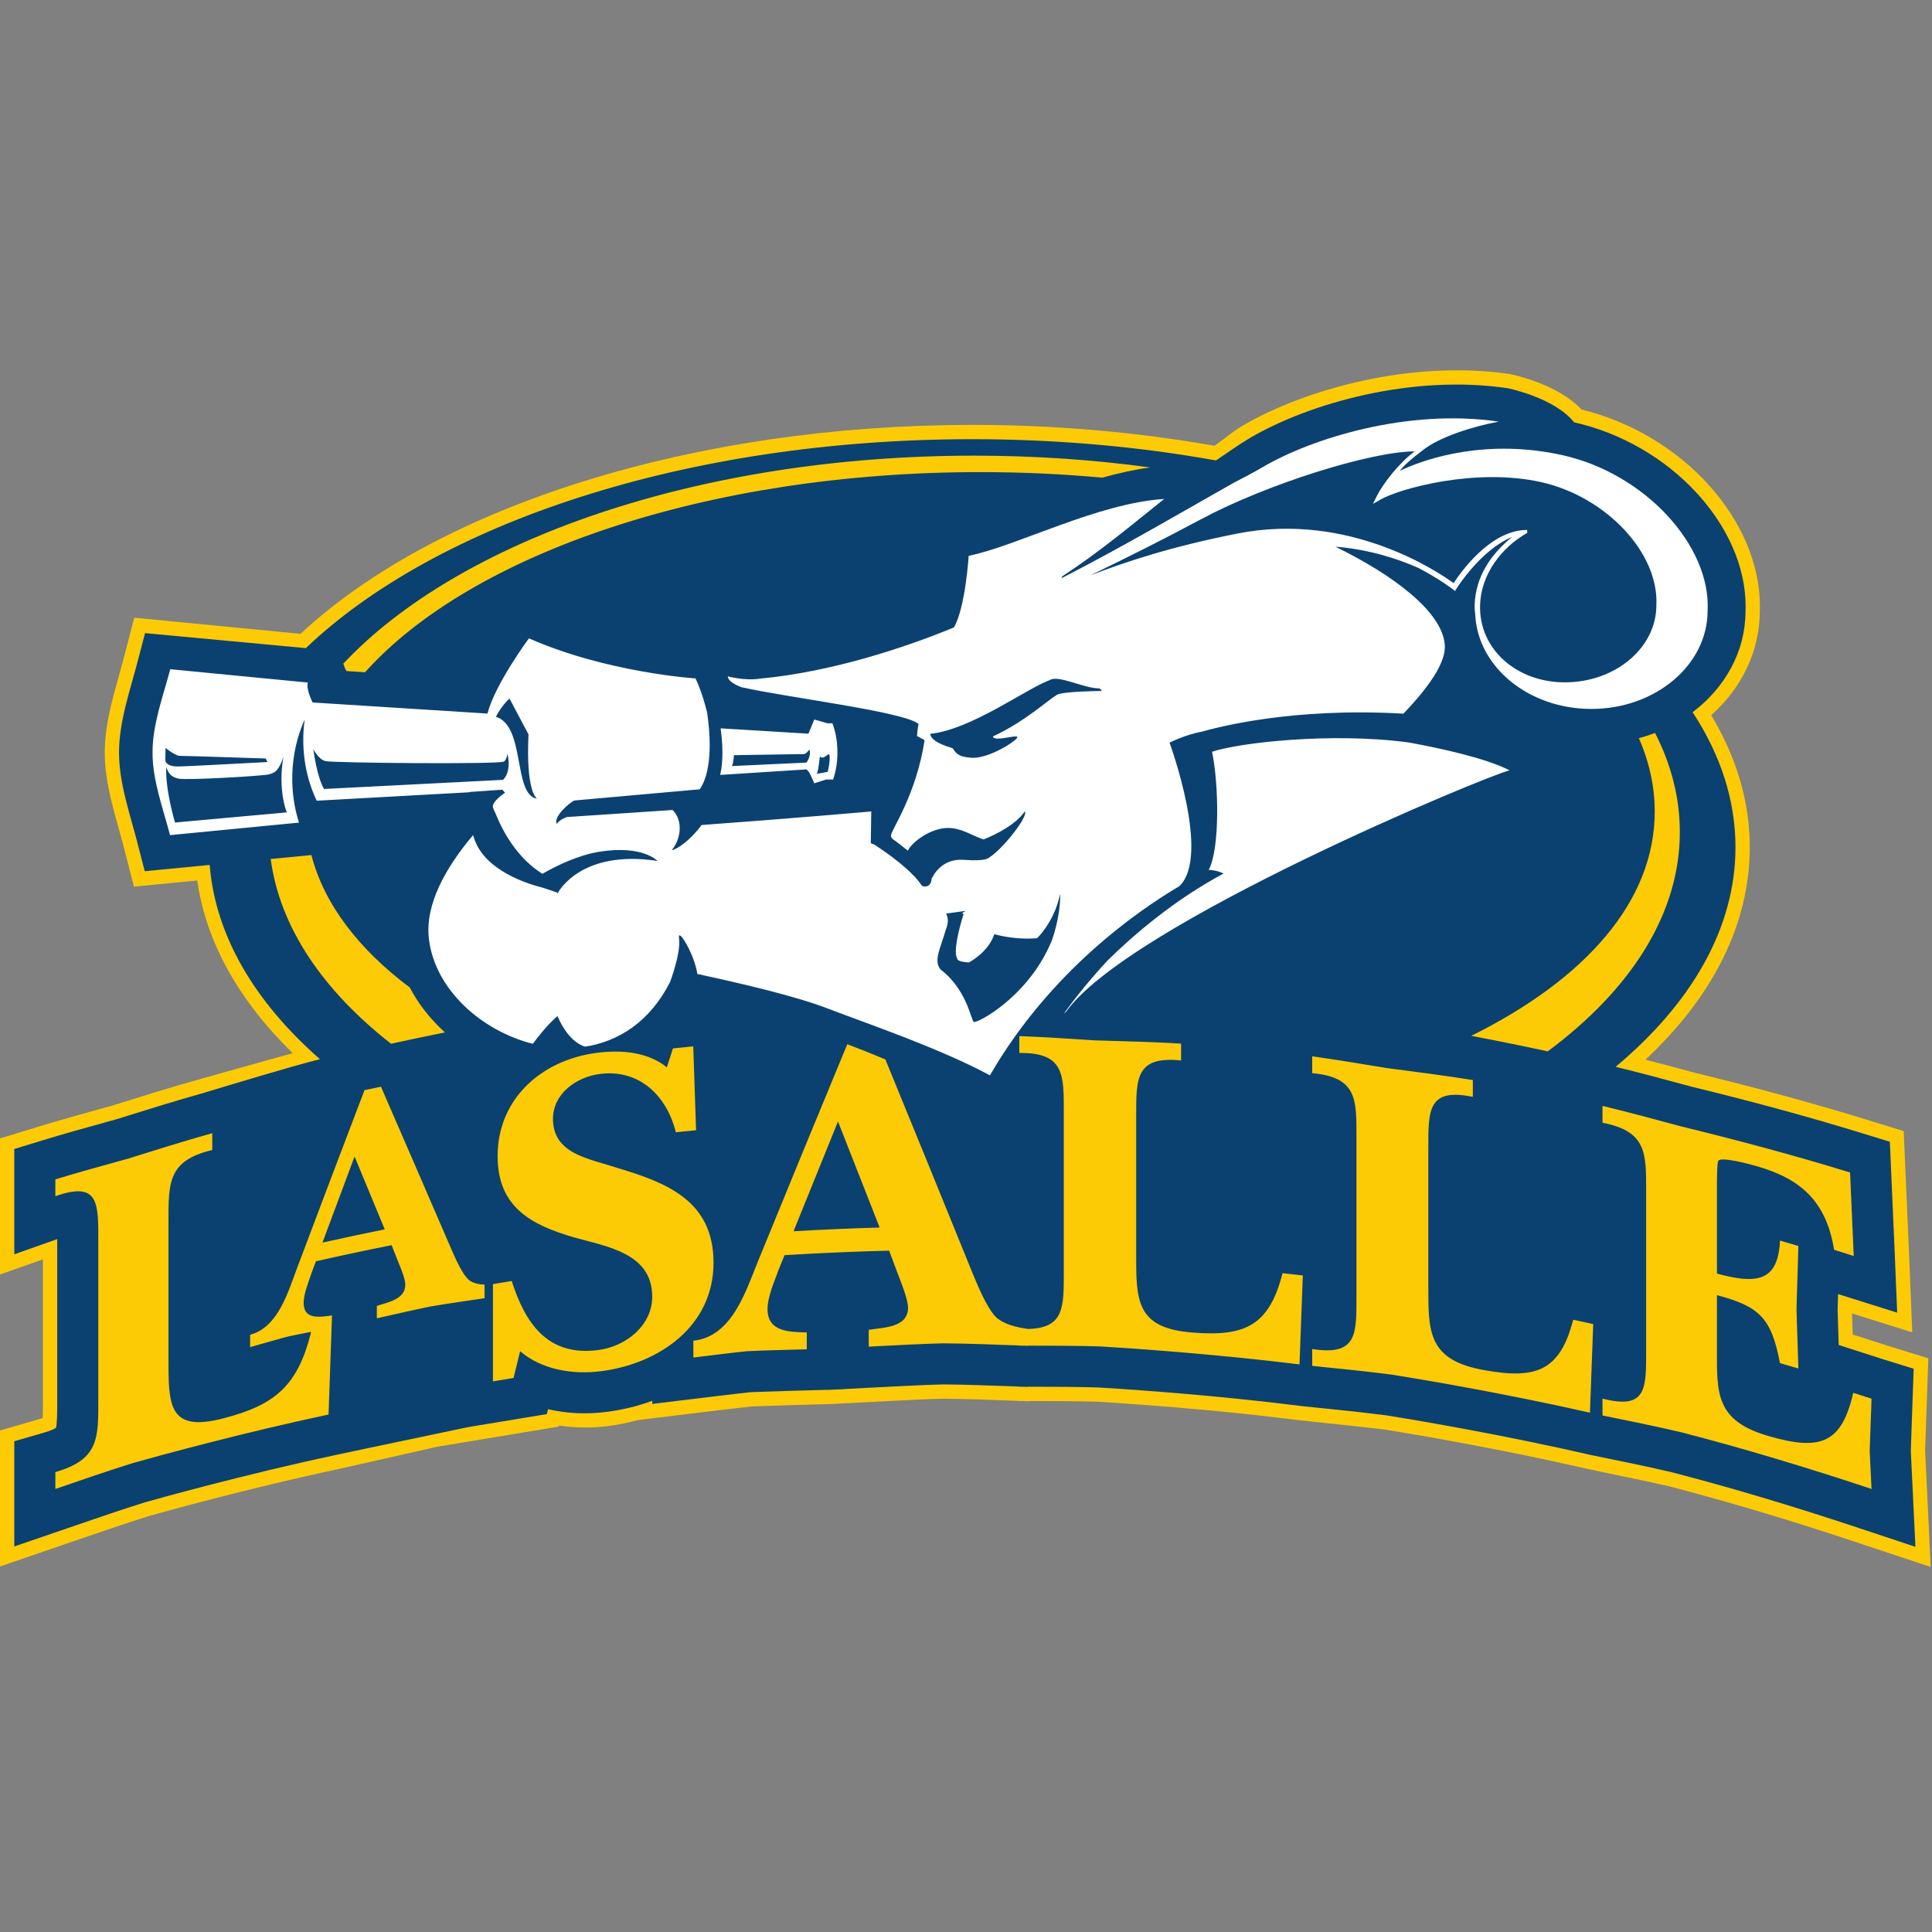
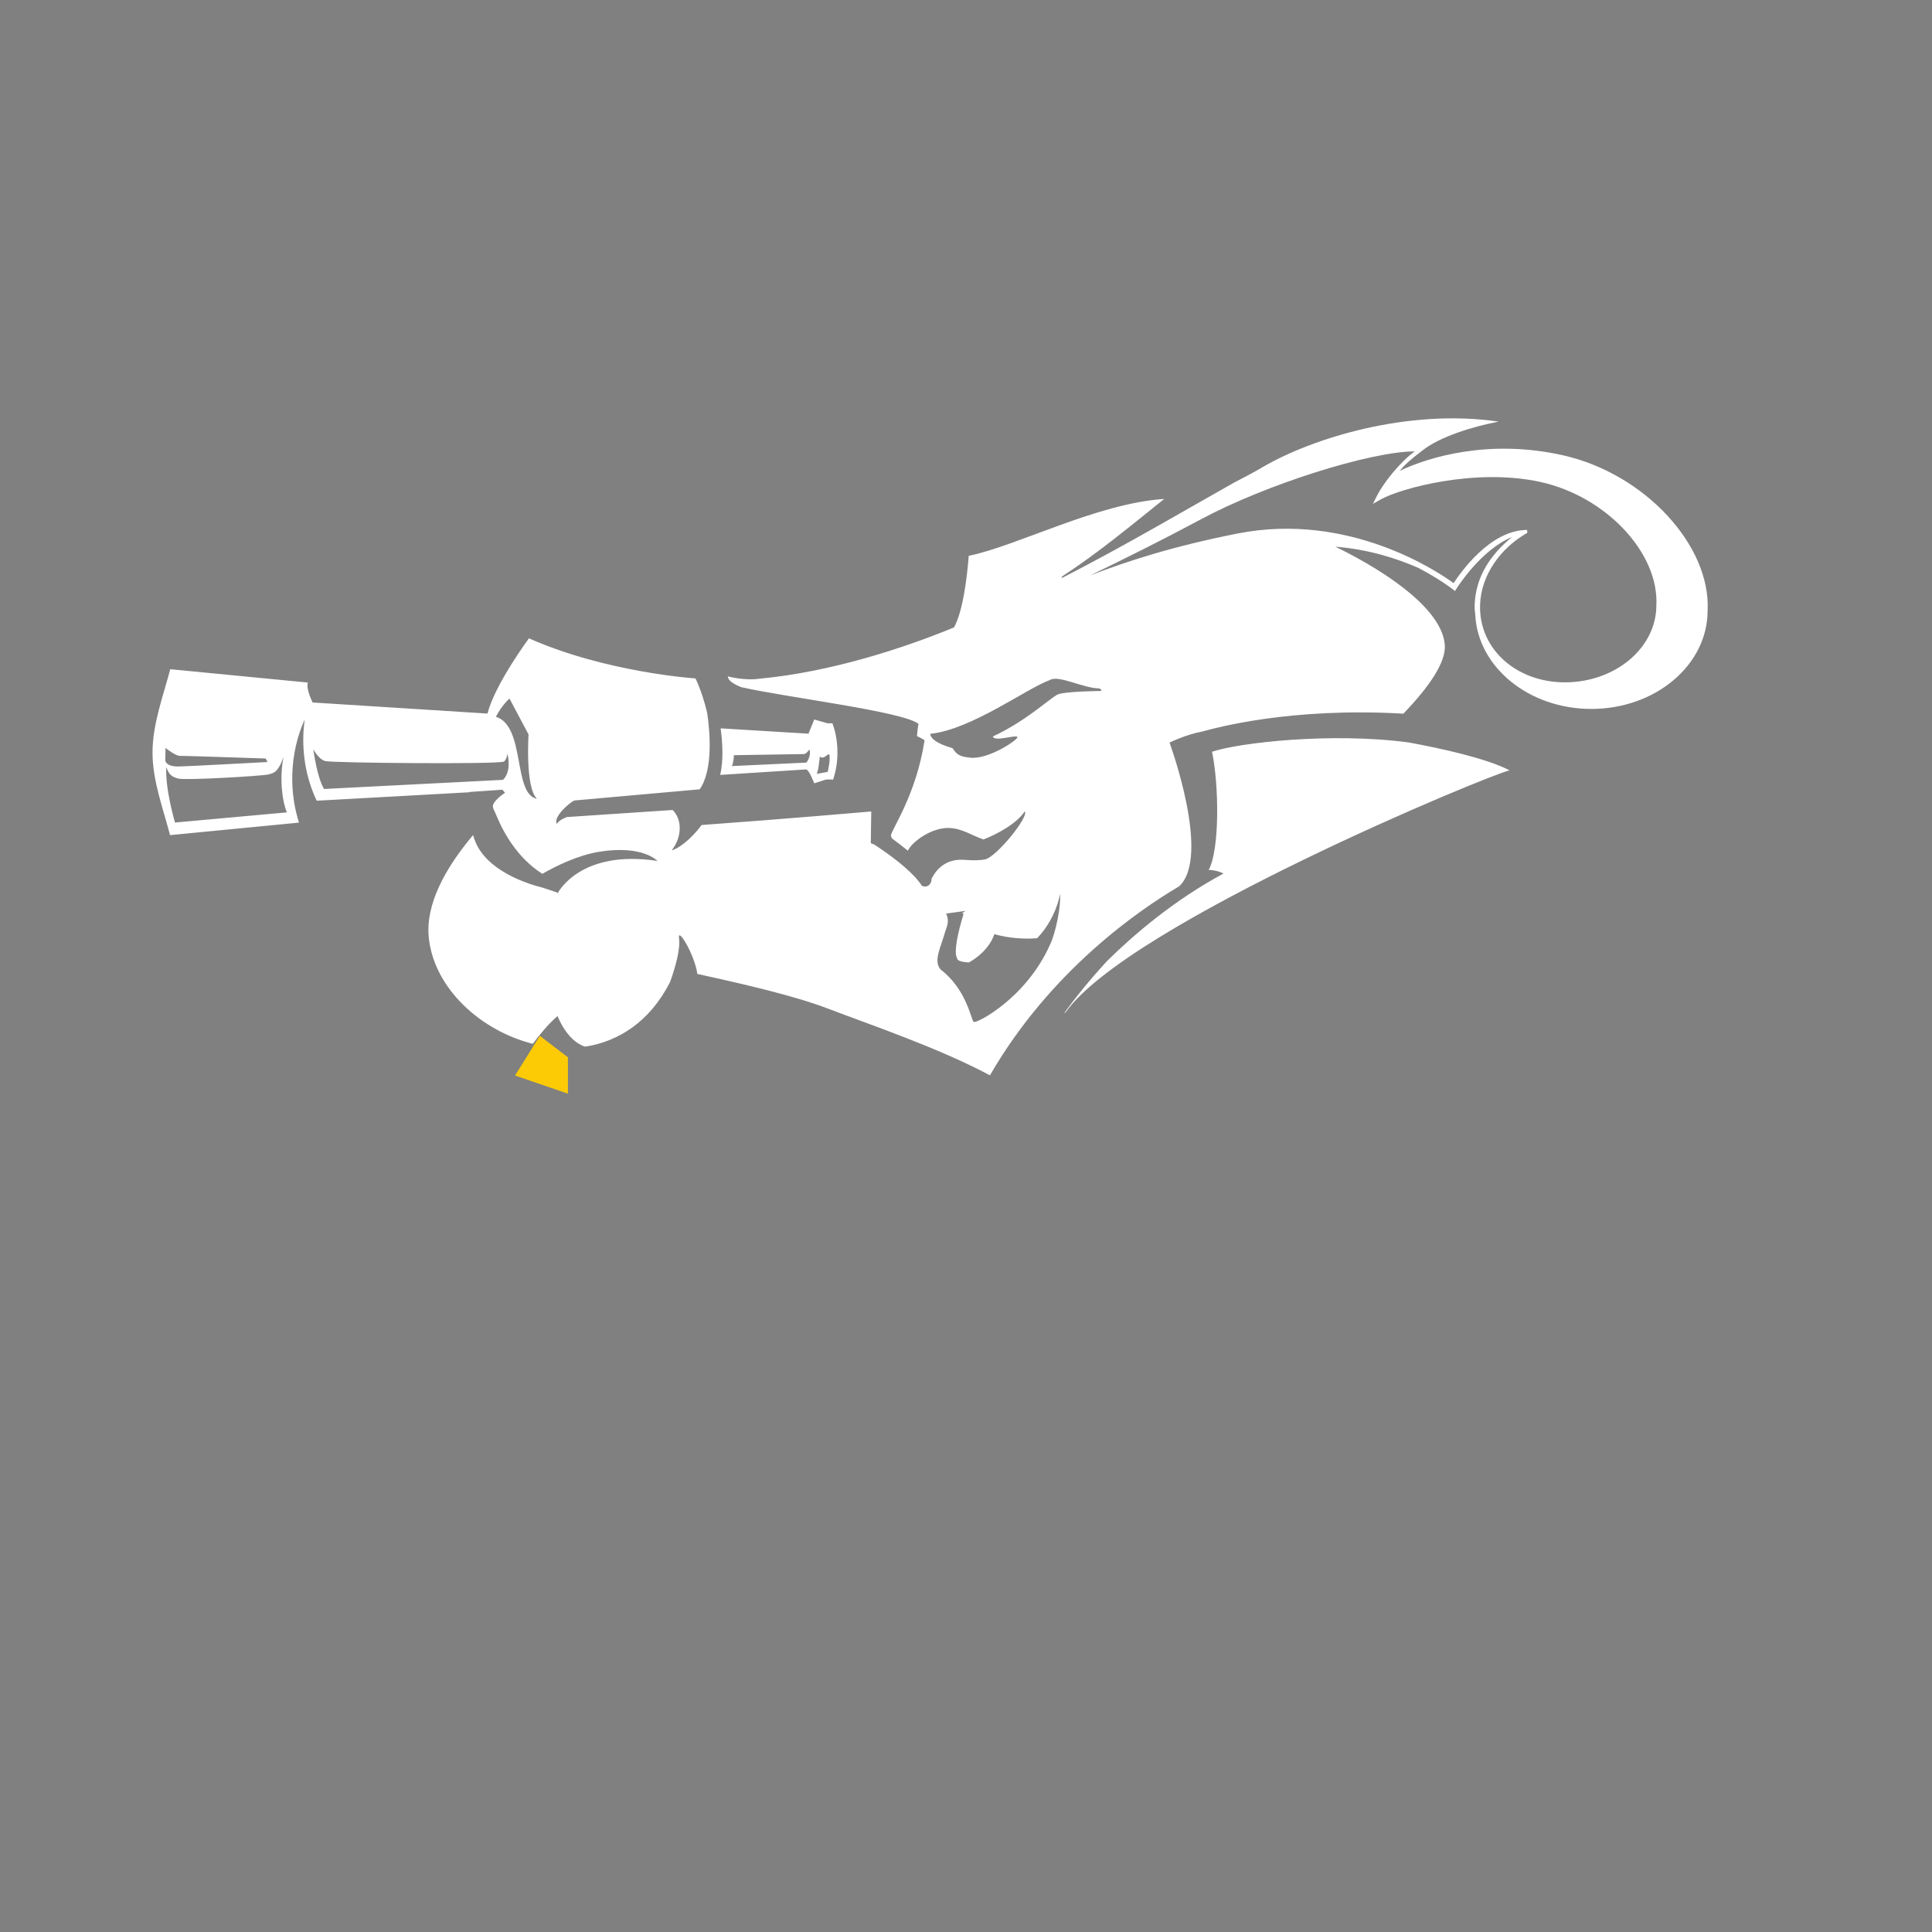
<svg xmlns="http://www.w3.org/2000/svg" width="200px" height="200px" viewBox="0 0 200 200" version="1.1">
  <rect x="0" y="0" width="200" height="200" fill="#808080" stroke="none" />
  <title>la-salle</title>
  <desc>Created with Sketch.</desc>
  <g id="la-salle" stroke="none" stroke-width="1" fill="none" fill-rule="evenodd">
    <g id="la-salle_BGL" transform="translate(0, -0)">
      <g id="la-salle" transform="translate(0, 38)">
        <g id="g10" transform="translate(99.944, 62.108) scale(-1, 1) rotate(-180) translate(-99.944, -62.108) translate(0, 0.004)" fill-rule="nonzero">
          <g id="g12">
-             <path d="M199.286,12.048 C199.29,12.166 199.62,21.603 199.62,21.603 L195.489,22.877 C195.5,22.875 193.169,23.623 191.789,24.066 C191.76,24.998 191.727,26.066 191.721,26.244 C193.525,25.678 197.958,24.285 197.958,24.285 L197.624,32.441 L197.07,45.121 L193.208,46.312 C187.811,47.974 182.012,49.559 175.477,51.152 C175.508,51.145 171.766,52.148 170.339,52.519 C177.381,59.104 181.135,66.632 181.135,74.507 C181.135,79.19 179.782,83.781 177.144,88.176 C180.346,91.023 182.173,94.871 182.173,98.932 L182.173,98.89 L182.177,99.029 L182.187,99.44 C182.187,108.426 174.107,117.29 163.718,119.818 C161.283,122.402 156.892,123.37 156.373,123.474 L156.336,123.481 L156.299,123.486 C146.077,125 135.046,121.898 128.65,118.151 C127.955,117.742 127.384,117.304 126.831,116.879 C126.464,116.597 126.098,116.329 125.71,116.066 C117.641,117.491 109.215,118.226 100.642,118.226 C71.995,118.226 45.46,109.946 31.107,96.596 C29.923,96.711 13.901,98.266 13.901,98.266 L12.836,94.183 C12.836,94.182 12.303,92.236 12.303,92.236 C11.585,89.679 10.843,87.034 10.843,84.307 C10.843,81.624 11.57,79.021 12.273,76.504 L12.812,74.526 L13.866,70.428 C13.866,70.428 18.645,70.893 20.419,71.065 C21.337,64.592 24.818,58.538 30.302,53.187 L27.705,52.469 L20.424,50.423 C17.484,49.598 14.528,48.672 11.668,47.776 C11.665,47.776 11.615,47.76 11.587,47.751 C11.541,47.74 10.486,47.446 10.486,47.446 C8.388,46.867 6.228,46.267 4.054,45.603 L0,44.362 L0,30.275 C0,30.275 3.224,31.415 4.445,31.846 C4.445,31.66 4.445,16.85 4.445,16.85 C4.445,16.176 4.434,15.728 4.42,15.415 C4.333,15.386 4.249,15.358 4.137,15.326 L0,14.128 L0,0.05 L8.343,2.914 C10.777,3.749 13.075,4.538 15.449,5.281 C16.43,5.556 25.64,8.142 35.204,10.175 L45.298,12.454 L57.807,14.525 C57.807,14.525 57.831,14.616 57.838,14.643 C59.527,14.396 61.269,14.362 63.046,14.594 C64.076,14.73 65.071,14.949 66.046,15.209 L66.046,15.207 L74.314,16.215 C74.305,16.215 77.466,16.579 77.779,16.615 C77.897,16.621 81.976,16.758 81.976,16.758 C81.968,16.758 85.721,16.859 85.721,16.859 C85.758,16.851 86.133,16.872 86.136,16.872 C86.138,16.87 89.259,17.025 89.259,17.033 C90.27,17.086 91.372,17.144 91.372,17.144 C93.352,17.247 95.594,17.365 97.682,17.419 C100.097,17.395 102.446,17.31 105.258,17.201 C105.292,17.196 105.371,17.181 105.371,17.181 C105.371,17.181 105.807,17.178 105.853,17.178 C105.9,17.177 106.469,17.155 106.469,17.155 C106.469,17.155 106.535,17.168 106.583,17.178 C108.989,17.174 111.263,17.172 113.619,17.107 C114.559,17.051 121.903,16.608 130.109,15.712 C130.109,15.705 134.833,15.157 134.833,15.157 C134.833,15.157 140.024,14.597 140.024,14.605 C141.462,14.442 143.301,14.23 143.322,14.229 C144.284,14.076 151.848,12.854 160.158,11.077 C160.158,11.07 164.359,10.149 164.359,10.149 C164.359,10.149 170.069,8.938 170.07,8.95 C171.326,8.674 172.7,8.372 172.7,8.372 C178.761,6.8 185.063,4.921 191.931,2.638 L199.865,0 C199.865,0 199.293,11.926 199.286,12.048" id="path14" fill="#FCCB06" />
            <polyline id="path16" fill="#FCCB06" points="55.883 54.982 53.316 50.876 58.792 48.994 58.792 52.758 55.883 54.982" />
-             <path d="M197.806,12.037 C197.814,12.283 198.102,20.522 198.102,20.522 L195.054,21.464 C195.054,21.464 191.64,22.562 190.343,22.978 C190.335,23.263 190.236,26.432 190.23,26.61 C190.232,26.706 190.252,27.434 190.278,28.248 C190.368,28.218 196.394,26.326 196.394,26.326 L196.146,32.381 L195.638,44.016 L192.772,44.899 C187.4,46.554 181.627,48.13 175.126,49.715 C175.07,49.73 174.192,49.968 174.192,49.968 C171.934,50.577 169.602,51.203 167.249,51.776 C175.102,58.339 179.656,66.139 179.656,74.507 C179.656,79.408 178.09,84.112 175.219,88.488 C178.566,91.009 180.694,94.753 180.694,98.932 C180.699,99.1 180.707,99.27 180.707,99.44 C180.707,107.811 172.904,116.259 162.955,118.492 C160.897,121.06 156.082,122.023 156.082,122.023 C146.211,123.485 135.57,120.49 129.397,116.875 L129.401,116.875 C128.117,116.122 127.379,115.546 125.875,114.546 C117.951,115.973 109.466,116.747 100.642,116.747 C71.005,116.747 45.185,108.023 31.663,95.118 L15.014,96.672 L14.268,93.81 C13.458,90.7 12.322,87.503 12.322,84.307 C12.322,81.144 13.45,77.977 14.244,74.894 L14.983,72.023 L21.706,72.676 C22.293,65.33 26.39,58.471 33.122,52.564 C30.461,51.933 20.824,48.999 20.824,48.999 C17.906,48.179 14.96,47.257 12.11,46.365 C12.11,46.365 12.056,46.348 12.006,46.334 C11.89,46.3 10.88,46.02 10.88,46.02 C8.798,45.445 6.645,44.849 4.487,44.188 L1.478,43.268 L1.478,32.367 C1.478,32.367 4.417,33.406 5.923,33.939 C5.923,33.928 5.923,16.935 5.923,16.848 C5.923,15.917 5.911,14.81 5.79,14.396 C5.651,14.308 5.3,14.122 4.548,13.904 L1.478,13.016 L1.478,2.122 L7.862,4.312 C10.311,5.153 12.624,5.947 15.009,6.693 C16.257,7.045 25.357,9.596 34.896,11.622 L38.147,12.312 C38.147,12.312 45.337,13.821 48.482,14.481 L56.609,15.825 C56.609,15.825 56.697,16.179 56.736,16.33 C58.646,15.887 60.722,15.782 62.855,16.06 C64.518,16.281 66.08,16.668 67.526,17.201 L67.526,16.877 L74.134,17.683 C74.134,17.683 77.47,18.069 77.669,18.093 C77.869,18.1 81.927,18.236 81.927,18.236 C81.927,18.236 84.662,18.309 85.681,18.338 L85.681,18.328 C85.681,18.328 86.001,18.344 86.059,18.348 C86.895,18.37 87.78,18.435 87.78,18.438 C88.961,18.5 91.294,18.62 91.294,18.62 C93.401,18.731 95.577,18.845 97.671,18.898 C100.113,18.874 102.497,18.789 105.355,18.679 L105.431,18.676 L105.519,18.66 C105.519,18.66 105.801,18.659 105.884,18.658 C105.941,18.655 106.355,18.64 106.355,18.64 L106.445,18.658 L106.554,18.658 C108.999,18.655 111.31,18.65 113.678,18.583 C114.875,18.514 122.864,18.031 131.59,17.035 L134.981,16.628 L138.606,16.258 C140.26,16.085 141.88,15.907 143.526,15.693 C144.727,15.502 152.879,14.184 161.638,12.272 L164.656,11.596 L168.657,10.774 C170.124,10.467 171.572,10.155 173.036,9.812 C179.163,8.222 185.496,6.336 192.398,4.041 L198.284,2.085 C198.284,2.085 197.816,11.817 197.806,12.037 L197.806,12.037 Z M171.297,78.196 C171.297,80.805 170.727,83.347 169.656,85.794 C170.229,85.948 170.788,86.131 171.332,86.34 C173,83.07 173.896,79.63 173.896,76.078 C173.896,67.607 168.826,59.767 160.219,53.374 C157.933,53.872 155.285,54.418 152.304,54.981 C164.078,60.825 171.297,68.872 171.297,78.196 L171.297,78.196 Z M100.865,115.043 C107.149,115.043 113.248,114.619 119.066,113.823 C117.431,113.6 115.767,113.227 114.101,112.765 C110.006,113.142 105.787,113.34 101.477,113.34 C73.129,113.34 48.729,104.837 37.791,92.621 C37.11,92.664 36.46,92.706 35.87,92.743 C35.723,92.993 35.616,93.258 35.538,93.511 C47.529,106.278 72.276,115.043 100.865,115.043 L100.865,115.043 Z M28.023,73.289 L32.233,73.697 C33.558,68.595 37.123,63.966 42.42,59.984 C43.312,58.274 44.56,56.701 46.063,55.335 C44.031,54.93 42.163,54.535 40.481,54.164 C33.425,59.687 28.96,66.227 28.023,73.289 L28.023,73.289 Z" id="path18" fill="#0B4171" />
-             <path d="M48.58,29.673 C47.867,30.264 47.155,31.918 46.762,32.808 C44.318,38.473 41.875,44.108 39.438,49.713 C38.87,49.596 38.302,49.482 37.735,49.363 C35.394,43.226 33.058,37.063 30.727,30.87 C29.809,28.446 28.783,24.797 25.895,24.041 L25.895,22.76 C27.233,23.131 28.573,23.53 29.915,23.881 C30.678,24.043 31.442,24.192 32.208,24.338 C30.85,18.785 28.479,16.768 23.169,15.399 C17.341,13.857 17.445,16.84 17.442,21.741 L17.442,35.828 C17.445,39.789 17.39,42.079 21.973,43.162 L21.973,44.906 C19.059,44.088 16.107,43.16 13.208,42.254 C10.693,41.556 8.231,40.888 5.731,40.123 L5.731,38.38 C10.265,39.982 10.178,37.649 10.175,33.687 L10.175,17.327 C10.178,13.348 10.265,11.132 5.731,9.819 L5.731,8.076 C8.421,8.999 11.072,9.918 13.78,10.764 C16.626,11.571 25.295,13.929 34.012,15.782 C34.12,18.772 34.369,26.037 34.369,26.037 C33.059,25.857 31.434,25.591 31.434,27.331 C31.434,28.294 31.963,29.556 32.281,30.518 C32.423,30.893 32.565,31.27 32.706,31.646 C35.311,32.235 37.922,32.791 40.538,33.313 C40.787,32.685 41.036,32.057 41.285,31.429 C41.497,30.938 41.958,29.782 41.958,29.213 C41.958,27.683 40.076,27.387 39.012,27.025 L39.012,25.741 C40.858,26.157 42.741,26.592 44.591,26.971 C46.447,27.282 48.306,27.55 50.166,27.823 L50.162,29.223 C49.578,29.255 49.014,29.362 48.58,29.673 Z M33.379,33.577 C34.487,36.555 35.597,39.525 36.706,42.49 C37.747,39.982 38.786,37.468 39.828,34.948 C37.675,34.515 35.525,34.058 33.379,33.577 L33.379,33.577 Z M153.677,20.372 C147.765,21.413 147.856,24.351 147.858,29.255 C147.858,33.949 147.858,38.644 147.858,43.339 C147.856,47.3 147.813,49.614 152.467,48.666 C152.467,49.245 152.467,49.826 152.467,50.406 C149.511,50.879 146.502,51.265 143.534,51.65 C140.957,52.071 138.426,52.504 135.841,52.862 C135.841,52.282 135.841,51.699 135.841,51.119 C140.521,50.69 140.42,48.397 140.421,44.436 C140.421,38.983 140.421,33.529 140.421,28.076 C140.42,24.097 140.521,21.84 135.841,22.559 C135.841,21.98 135.841,21.397 135.841,20.816 C138.619,20.534 141.348,20.266 144.118,19.906 C147.036,19.443 155.878,17.95 164.591,15.971 C164.705,19.03 164.817,22.086 164.929,25.145 C164.239,25.297 163.549,25.443 162.858,25.591 C161.507,20.399 159.147,19.376 153.677,20.372 Z M63.716,41.37 C60.939,42.286 57.243,42.762 57.243,46.388 C57.243,49.002 59.675,50.719 62.061,51.031 C66.298,51.59 69.08,48.63 69.959,44.999 C70.658,45.072 71.358,45.144 72.058,45.213 C71.96,48.107 71.862,51.004 71.764,53.897 C71.065,53.828 70.366,53.755 69.666,53.681 C69.454,53.031 69.243,52.377 69.031,51.724 C67.079,53.305 64.348,53.564 61.72,53.213 C56.072,52.465 51.514,48.48 51.514,42.529 C51.514,37.203 55.054,35.392 59.432,34.117 C62.837,33.158 67.518,32.489 67.518,27.983 C67.518,24.983 64.787,22.835 61.963,22.459 C56.56,21.733 54.329,25.411 52.969,29.603 C52.323,29.498 51.676,29.391 51.03,29.282 C51.03,25.925 51.03,22.568 51.03,19.212 C51.741,19.333 52.452,19.45 53.164,19.566 C53.39,20.491 53.616,21.413 53.843,22.337 C56.028,20.461 59.187,19.87 62.304,20.277 C68.294,21.073 73.865,24.958 73.864,31.494 C73.865,37.979 68.93,39.811 63.716,41.37 L63.716,41.37 Z M193.74,17.419 C193.111,17.625 192.48,17.826 191.85,18.027 C190.667,12.922 188.594,11.966 183.218,13.514 C177.598,15.094 177.732,17.915 177.736,22.479 C177.736,24.366 177.736,26.255 177.736,28.142 C182.128,26.964 183.359,25.81 184.265,21.104 C184.898,20.92 185.531,20.734 186.164,20.547 C186.118,22.546 186.022,24.606 185.975,26.606 C186.022,28.819 186.118,31.017 186.164,33.23 C185.531,33.419 184.898,33.602 184.265,33.787 C184.073,29.336 181.603,29.339 177.736,30.369 C177.736,33.353 177.736,36.339 177.736,39.324 C177.736,39.712 177.736,41.841 177.878,42.045 C178.166,42.507 181.22,41.676 181.79,41.509 C186.362,40.225 189.058,37.873 189.864,32.834 C190.542,32.626 191.22,32.411 191.897,32.195 C191.772,35.076 191.646,37.956 191.519,40.835 C185.752,42.613 179.895,44.177 174.052,45.602 C171.323,46.335 168.633,47.071 165.89,47.731 C165.89,47.15 165.89,46.57 165.89,45.989 C170.507,45.088 170.408,42.808 170.408,38.846 C170.408,33.393 170.408,27.939 170.408,22.486 C170.408,18.507 170.507,16.238 165.89,17.428 C165.89,16.848 165.89,16.267 165.89,15.685 C168.633,15.123 171.323,14.582 174.052,13.943 C180.661,12.23 187.226,10.241 193.74,8.076 C193.692,9.399 193.598,10.691 193.549,12.011 C193.598,13.835 193.692,15.597 193.74,17.419 L193.74,17.419 Z M123.488,24.265 C117.521,24.708 117.616,27.656 117.616,32.559 L117.616,46.642 C117.616,50.604 117.568,52.912 122.265,52.433 L122.265,54.177 C119.281,54.348 116.248,54.433 113.261,54.517 C110.662,54.682 108.115,54.86 105.519,54.956 L105.519,53.213 C110.222,53.254 110.123,50.952 110.124,46.993 L110.124,30.631 C110.123,26.927 110.206,24.724 106.421,24.639 C106.409,24.641 106.398,24.643 106.386,24.645 C105.228,24.817 103.983,25.082 103.115,25.852 C102.136,26.83 101.157,29.256 100.617,30.565 C97.629,37.938 94.641,45.258 91.653,52.542 C90.418,53.063 89.102,53.589 87.711,54.114 C84.63,46.675 81.552,39.194 78.475,31.662 C77.205,28.567 75.785,23.832 71.777,23.424 L71.777,21.68 C73.635,21.9 75.492,22.151 77.35,22.336 C79.405,22.439 81.46,22.473 83.517,22.533 L83.517,24.278 C81.705,24.328 79.455,24.325 79.455,26.695 C79.455,28.002 80.188,29.599 80.628,30.837 C80.825,31.317 81.02,31.799 81.215,32.278 C84.822,32.497 88.43,32.653 92.04,32.745 C92.384,31.833 92.727,30.921 93.07,30.009 C93.363,29.289 94.001,27.609 94.001,26.832 C94.001,24.755 91.403,24.795 89.933,24.551 L89.933,22.807 C92.481,22.939 95.079,23.087 97.628,23.152 C100.258,23.128 102.888,23.029 105.519,22.928 L105.519,22.912 C105.669,22.912 105.818,22.912 105.969,22.91 C106.108,22.906 106.248,22.899 106.386,22.895 C106.407,22.893 106.428,22.893 106.449,22.893 L106.449,22.91 C108.922,22.906 111.366,22.906 113.846,22.833 C116.786,22.664 125.699,22.061 134.525,20.97 C134.64,24.039 134.754,27.109 134.867,30.177 C134.167,30.258 133.468,30.336 132.77,30.413 C131.404,25.085 129.013,23.821 123.488,24.265 L123.488,24.265 Z M82.146,34.753 C83.68,38.553 85.215,42.342 86.749,46.119 C88.187,42.468 89.622,38.808 91.061,35.139 C88.087,35.053 85.116,34.925 82.146,34.753 L82.146,34.753 Z" id="path20" fill="#FCCB06" />
            <path d="M145.844,85.351 C149.024,84.767 153.844,83.732 156.271,82.465 C154.225,82.035 116.826,66.586 110.346,57.458 C110.281,57.408 110.213,57.353 110.147,57.302 C111.454,59.125 112.965,60.953 114.636,62.763 C117.416,65.499 121.564,69.045 126.664,71.787 C126.057,72.073 125.519,72.152 125.121,72.158 C126.277,74.261 126.188,80.952 125.471,84.391 C128.264,85.332 137.839,86.428 145.844,85.351 L145.844,85.351 Z M176.771,98.999 C176.771,93.381 171.385,88.824 164.737,88.824 C158.274,88.824 153.003,93.135 152.72,98.541 C152.68,98.876 152.643,99.216 152.654,99.564 C152.746,102.511 154.306,104.802 156.523,106.621 C153.298,105.3 150.817,101.342 150.788,101.296 L150.622,101.027 L150.375,101.224 C150.34,101.252 149.029,102.274 146.786,103.443 C144.64,104.383 141.699,105.344 138.239,105.619 C144.298,102.652 149.32,98.869 149.566,95.436 C149.694,93.648 147.941,91.104 145.278,88.333 C133.608,89.01 125.912,86.88 124.41,86.472 C122.785,86.182 121.068,85.337 121.068,85.337 C121.068,85.337 125.391,73.604 122.077,70.466 C117.929,68.025 108.742,61.736 102.478,50.893 C97.213,53.717 90.01,56.159 85.631,57.831 C82.226,59.129 76.843,60.379 72.188,61.389 C71.916,63.399 70.116,66.329 70.292,65.094 C70.514,63.552 69.356,60.535 69.356,60.535 C67.265,56.435 64.029,54.398 60.571,53.862 C58.668,54.453 57.72,57.032 57.72,57.032 C56.745,56.216 55.739,54.943 55.157,54.157 C49.751,55.521 44.972,59.878 44.396,65.073 C44.006,68.568 46.08,72.325 48.971,75.762 C49.015,75.622 49.057,75.488 49.109,75.341 C50.241,72.068 54.619,70.709 56.168,70.324 L57.634,69.836 L57.729,69.74 C57.729,69.74 59.999,74.314 68.058,73.089 C68.058,73.089 66.555,74.757 62.065,74.044 C59.838,73.69 57.571,72.573 56.14,71.753 C56.125,71.764 56.112,71.774 56.095,71.785 C53.579,73.406 52.14,75.955 51.367,77.841 C51.127,78.429 51.157,78.221 51.034,78.635 C50.862,79.211 52.28,80.151 52.28,80.151 L52.006,80.462 L48.622,80.229 C48.622,80.229 48.611,80.218 48.596,80.197 L32.785,79.322 C31.853,81.282 31.335,83.577 31.401,86.03 C31.414,86.609 31.466,87.178 31.541,87.736 C30.773,86.027 30.313,84.081 30.257,82.005 C30.213,80.254 30.465,78.583 30.95,77.055 L17.602,75.759 C16.889,78.517 15.789,81.375 15.789,84.307 C15.789,87.27 16.898,90.156 17.623,92.935 L31.867,91.554 C31.655,90.877 32.364,89.491 32.364,89.491 L50.463,88.344 C51.239,91.389 54.756,96.131 54.756,96.131 C62.802,92.575 71.993,91.982 71.993,91.982 C71.993,91.982 72.648,90.726 73.202,88.442 C73.481,86.588 73.859,82.554 72.435,80.503 L59.466,79.346 C58.955,79.141 57.232,77.63 57.641,76.915 C57.844,77.323 58.661,77.63 58.661,77.63 L69.632,78.361 C70.688,77.309 70.552,75.45 69.541,74.202 C70.044,74.254 71.478,75.229 72.629,76.806 C81.624,77.459 90.192,78.209 90.192,78.209 L90.143,74.923 C90.143,74.923 90.286,74.871 90.509,74.784 C91.508,74.132 93.423,72.808 94.669,71.475 C94.701,71.447 94.733,71.419 94.765,71.39 C94.767,71.38 94.772,71.372 94.774,71.364 C95.032,71.077 95.257,70.793 95.433,70.514 C95.627,70.427 95.833,70.41 96.016,70.491 C96.287,70.612 96.434,70.908 96.436,71.251 C96.431,71.26 96.427,71.266 96.424,71.271 C96.427,71.266 96.431,71.261 96.437,71.253 C96.439,71.255 96.723,71.731 96.718,71.735 C97.179,72.416 98.079,73.277 99.672,73.209 C99.98,73.195 100.3,73.176 100.624,73.157 C100.97,73.153 101.351,73.162 101.771,73.21 L101.771,73.218 C101.824,73.225 101.878,73.232 101.935,73.24 C103.095,73.407 106.575,77.716 106.079,78.213 C105.203,76.899 103.14,75.83 101.813,75.314 L101.771,75.326 C100.617,75.717 99.56,76.478 98.2,76.502 C96.386,76.534 94.396,75.047 93.981,74.151 C93.355,74.657 92.794,75.081 92.353,75.406 C92.274,75.522 92.226,75.628 92.231,75.721 C92.26,76.312 94.843,79.89 95.713,85.591 C95.464,85.739 95.197,85.88 94.925,86.018 C94.949,86.361 94.995,86.816 95.085,87.272 C93.547,88.553 81.519,89.995 76.742,91.076 C75.881,91.415 75.366,91.777 75.341,92.195 C75.341,92.195 77.083,91.719 78.64,91.956 C86.056,92.643 93.673,95.166 98.749,97.257 C99.937,99.289 100.28,104.673 100.28,104.673 C105.328,105.703 113.572,110.113 120.517,110.56 C117.141,107.856 113.74,105.012 109.989,102.566 C109.921,102.478 109.768,102.325 110.039,102.432 C116.479,105.738 122.844,109.491 127.762,112.26 C128.766,112.769 129.774,113.309 130.734,113.869 C135.79,116.826 145.731,119.955 155.147,118.564 C152.533,118.084 149.013,116.995 147.253,115.58 C146.001,114.636 145.381,114.061 144.888,113.466 C147.862,114.884 154.116,116.8 161.774,115.087 C170.317,113.174 177.119,105.695 176.771,98.999 L176.771,98.999 Z M18.422,82.867 C19.346,82.867 27.278,83.314 27.689,83.326 L27.505,83.692 C27.405,83.689 19.52,83.967 18.605,83.967 C18.171,83.967 17.15,84.753 17.137,84.794 L17.11,83.501 C17.11,83.468 17.157,82.867 18.422,82.867 L18.422,82.867 Z M29.697,78.115 C29.231,79.201 28.904,81.547 29.348,83.87 C28.769,82.181 28.309,82.2 27.809,82.046 C27.314,81.894 19.255,81.414 18.466,81.612 C17.676,81.81 17.463,82.117 17.216,82.807 C17.081,80.547 18.116,77.064 18.116,77.064 L29.697,78.115 Z M52.528,84.199 C52.528,84.199 52.463,83.574 52.164,83.375 C51.666,83.077 34.391,83.228 33.67,83.426 C32.948,83.623 32.433,84.662 32.433,84.662 C32.433,84.662 32.801,81.767 33.546,80.537 L52.065,81.483 C52.065,81.483 52.991,82.189 52.528,84.199 L52.528,84.199 Z M55.582,79.521 C54.352,80.73 54.716,86.177 54.716,86.177 L52.742,89.901 C52.742,89.901 51.917,89.171 51.336,88.012 C54.425,87.048 53.074,80.002 55.582,79.521 Z M109.722,69.682 C109.51,68.265 108.611,66.351 107.356,65.089 C105.961,64.979 104.486,65.088 102.936,65.502 C102.267,63.567 100.297,62.58 100.297,62.58 C100.297,62.58 99.104,62.627 99.099,62.967 C98.676,63.622 99.209,65.856 99.746,67.581 C99.705,67.615 99.654,67.649 99.603,67.684 L99.955,67.916 L98.207,67.676 L97.941,67.641 C98.21,67.109 98.167,66.596 97.878,65.869 C97.374,64.074 96.594,62.754 97.374,61.841 C100.079,59.795 100.526,56.604 100.801,56.421 C101.077,56.236 106.186,58.831 108.679,64.377 C109.285,65.616 109.867,68.459 109.722,69.682 L109.722,69.682 Z M113.771,90.952 C112.188,90.952 109.562,92.373 108.691,91.817 C106.293,90.96 100.555,86.678 96.283,86.242 C96.384,85.738 96.907,85.266 98.606,84.76 C98.944,84.289 99.146,83.886 100.392,83.784 C102.278,83.514 105.577,85.738 105.308,85.939 C105.038,86.141 102.916,85.4 102.782,85.973 C106.14,87.541 108.4,89.677 109.41,90.283 C110.05,90.653 114.006,90.683 114.006,90.683 C114.006,90.683 114.073,90.851 113.771,90.952 L113.771,90.952 Z M74.558,81.994 C74.904,83.554 74.802,85.345 74.598,86.814 L83.694,86.261 L84.29,87.729 L85.666,87.337 L86.168,87.337 C86.436,86.64 86.691,85.629 86.691,84.305 C86.691,83.112 86.469,82.151 86.216,81.44 L86.216,81.518 L85.523,81.518 L84.29,81.124 C84.29,81.124 83.694,82.705 83.39,82.558 L74.558,81.994 Z M112.866,102.648 C116.657,104.106 121.393,105.661 128.129,106.986 C139.688,109.259 148.928,102.979 150.477,101.847 C151.177,102.905 154.249,107.353 158.088,107.353 L158.102,107.049 C155.408,105.531 153.303,102.734 153.216,99.564 C153.091,95.012 156.991,91.576 161.996,91.576 C167.218,91.576 171.466,95.148 171.466,99.554 C171.747,104.954 166.282,110.793 159.533,112.304 L159.533,112.304 C152.748,113.822 144.901,111.633 142.924,110.506 L142.122,110.049 L142.535,110.875 C143.177,112.159 144.882,114.341 146.449,115.486 C141.864,115.468 131.067,112.079 124.277,108.431 C120.523,106.415 116.418,104.369 112.866,102.648 L112.866,102.648 Z M75.972,84.036 C75.972,84.036 75.947,83.217 75.757,82.908 L83.473,83.268 C83.473,83.268 83.998,83.865 83.797,84.624 C83.64,84.462 83.455,84.151 83.21,84.151 C82.965,84.151 75.972,84.036 75.972,84.036 L75.972,84.036 Z M84.546,82.099 L85.684,82.31 C85.684,82.31 85.94,83.335 85.88,83.934 C85.82,84.531 85.385,83.504 84.906,83.863 C84.847,84.22 84.784,82.517 84.546,82.099 L84.546,82.099 Z" id="path22" fill="#FFFFFF" />
          </g>
        </g>
      </g>
    </g>
  </g>
</svg>